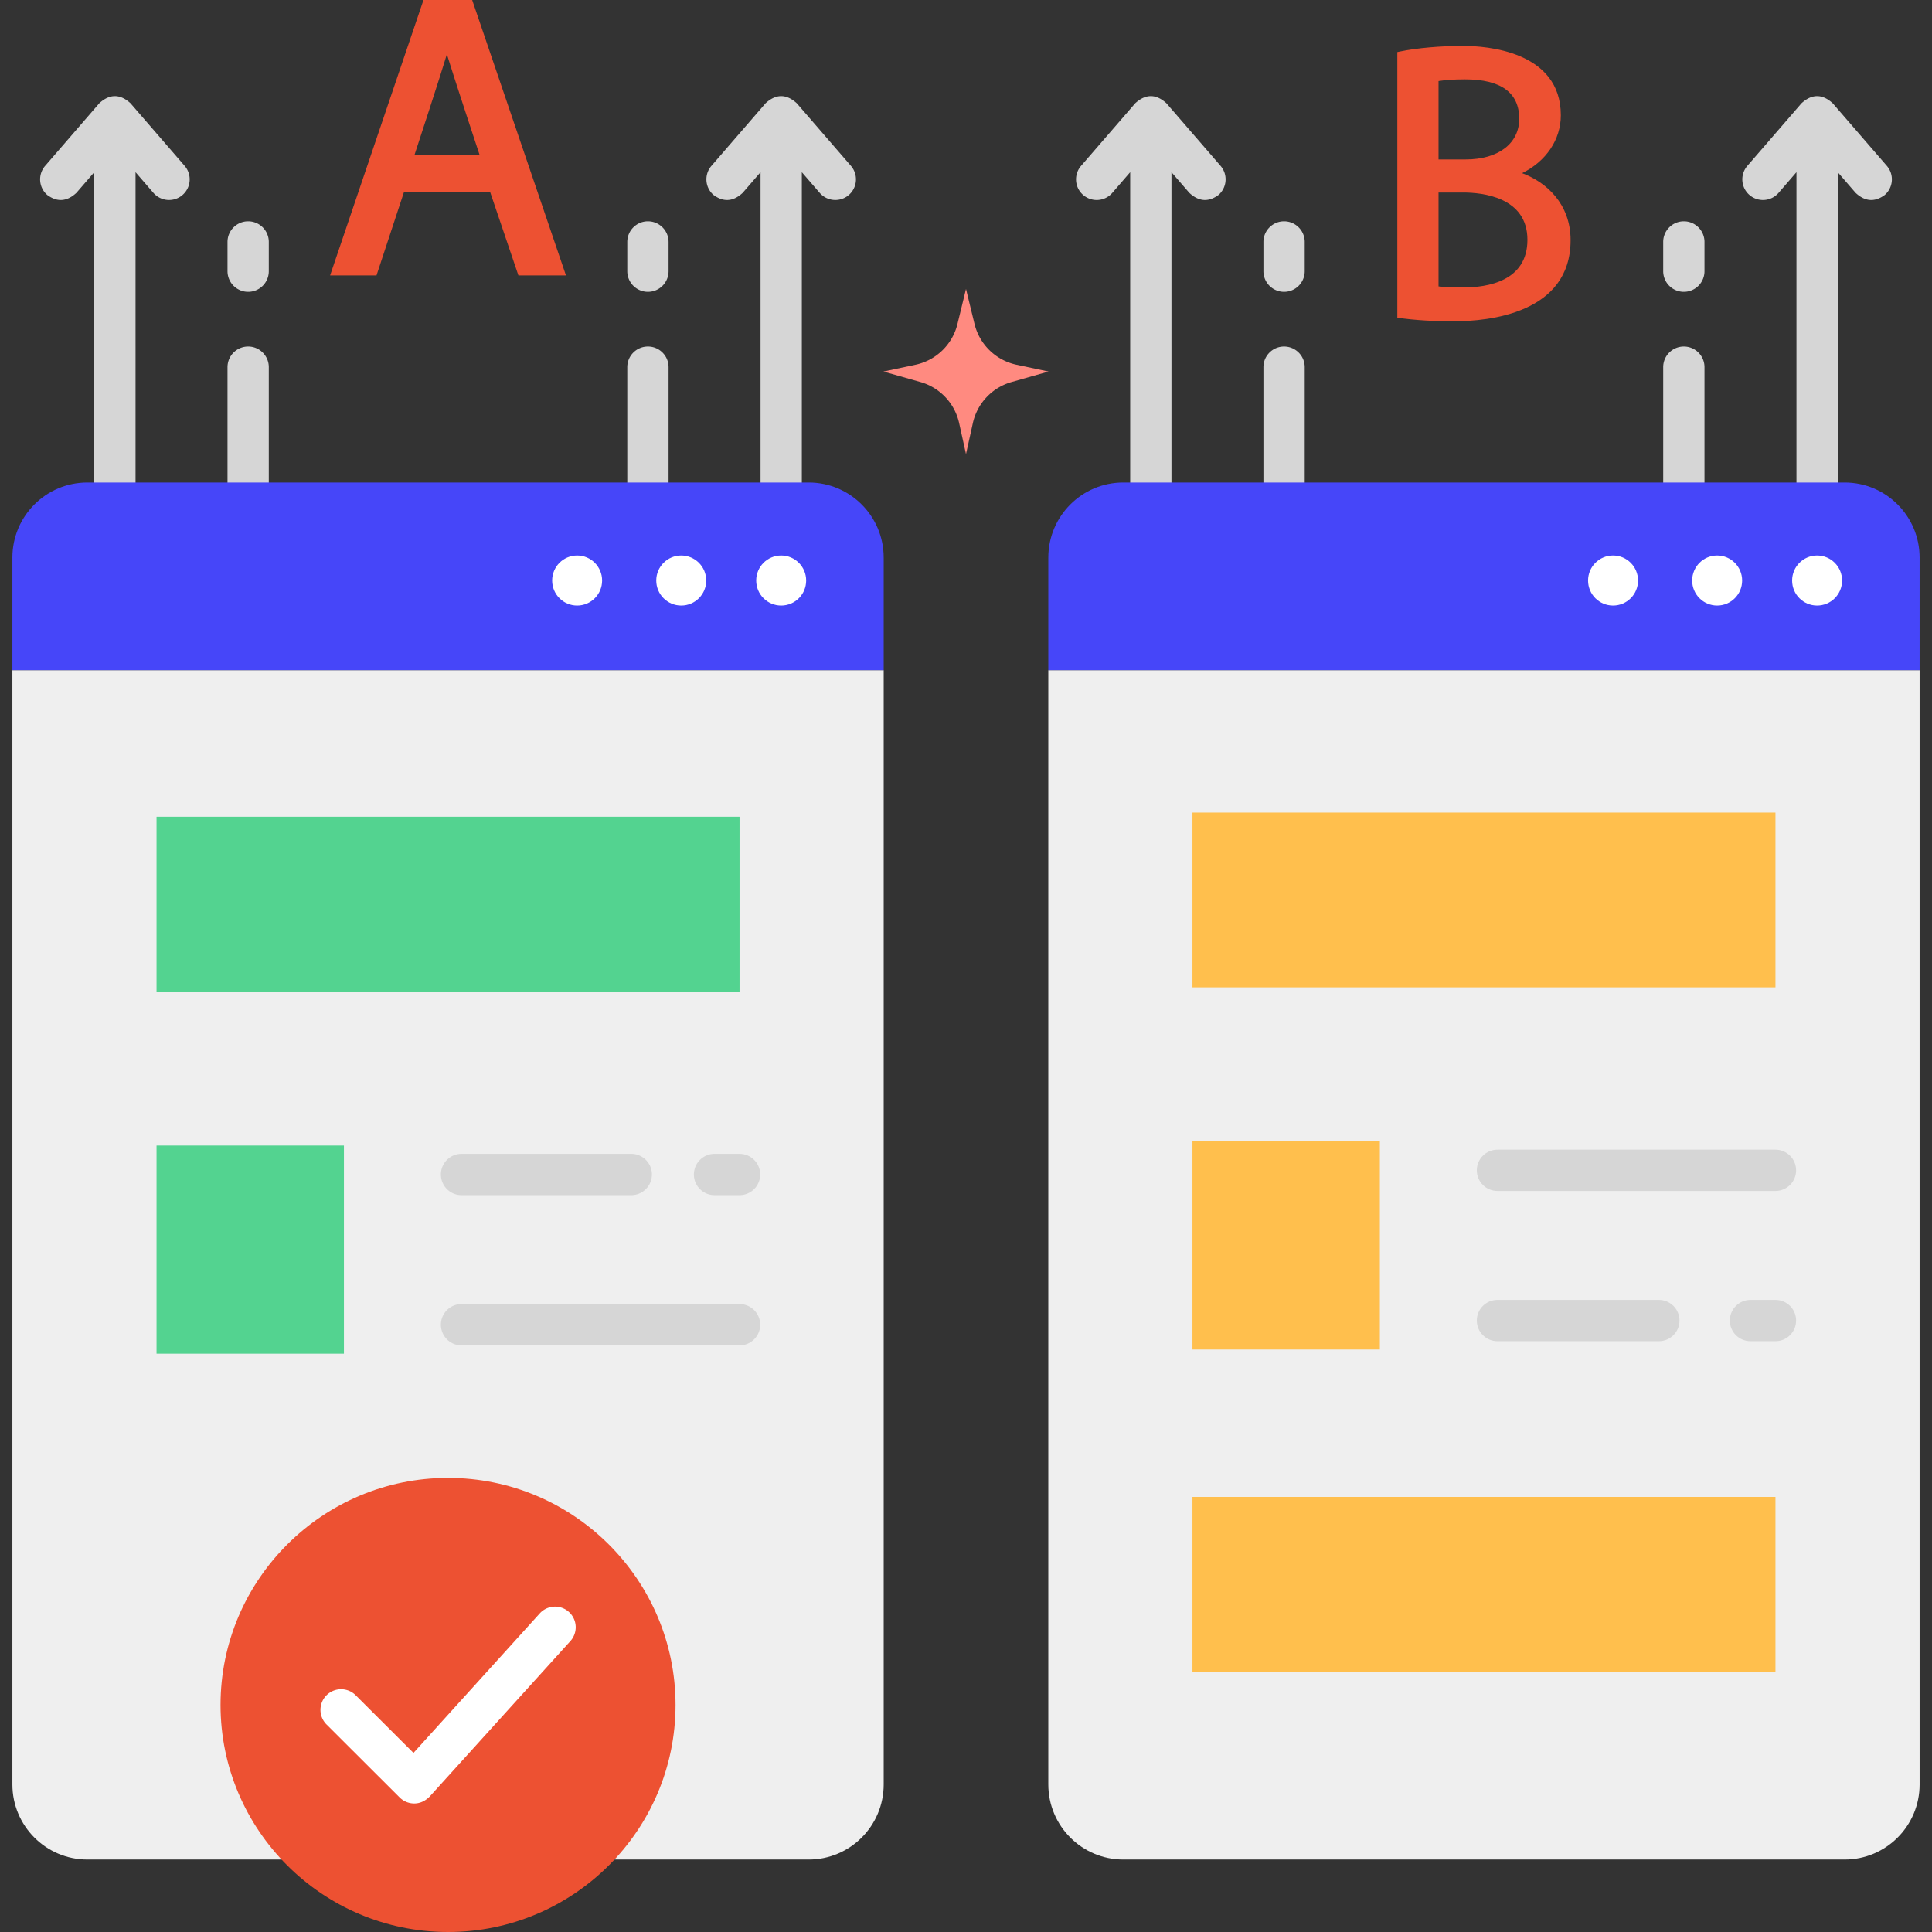
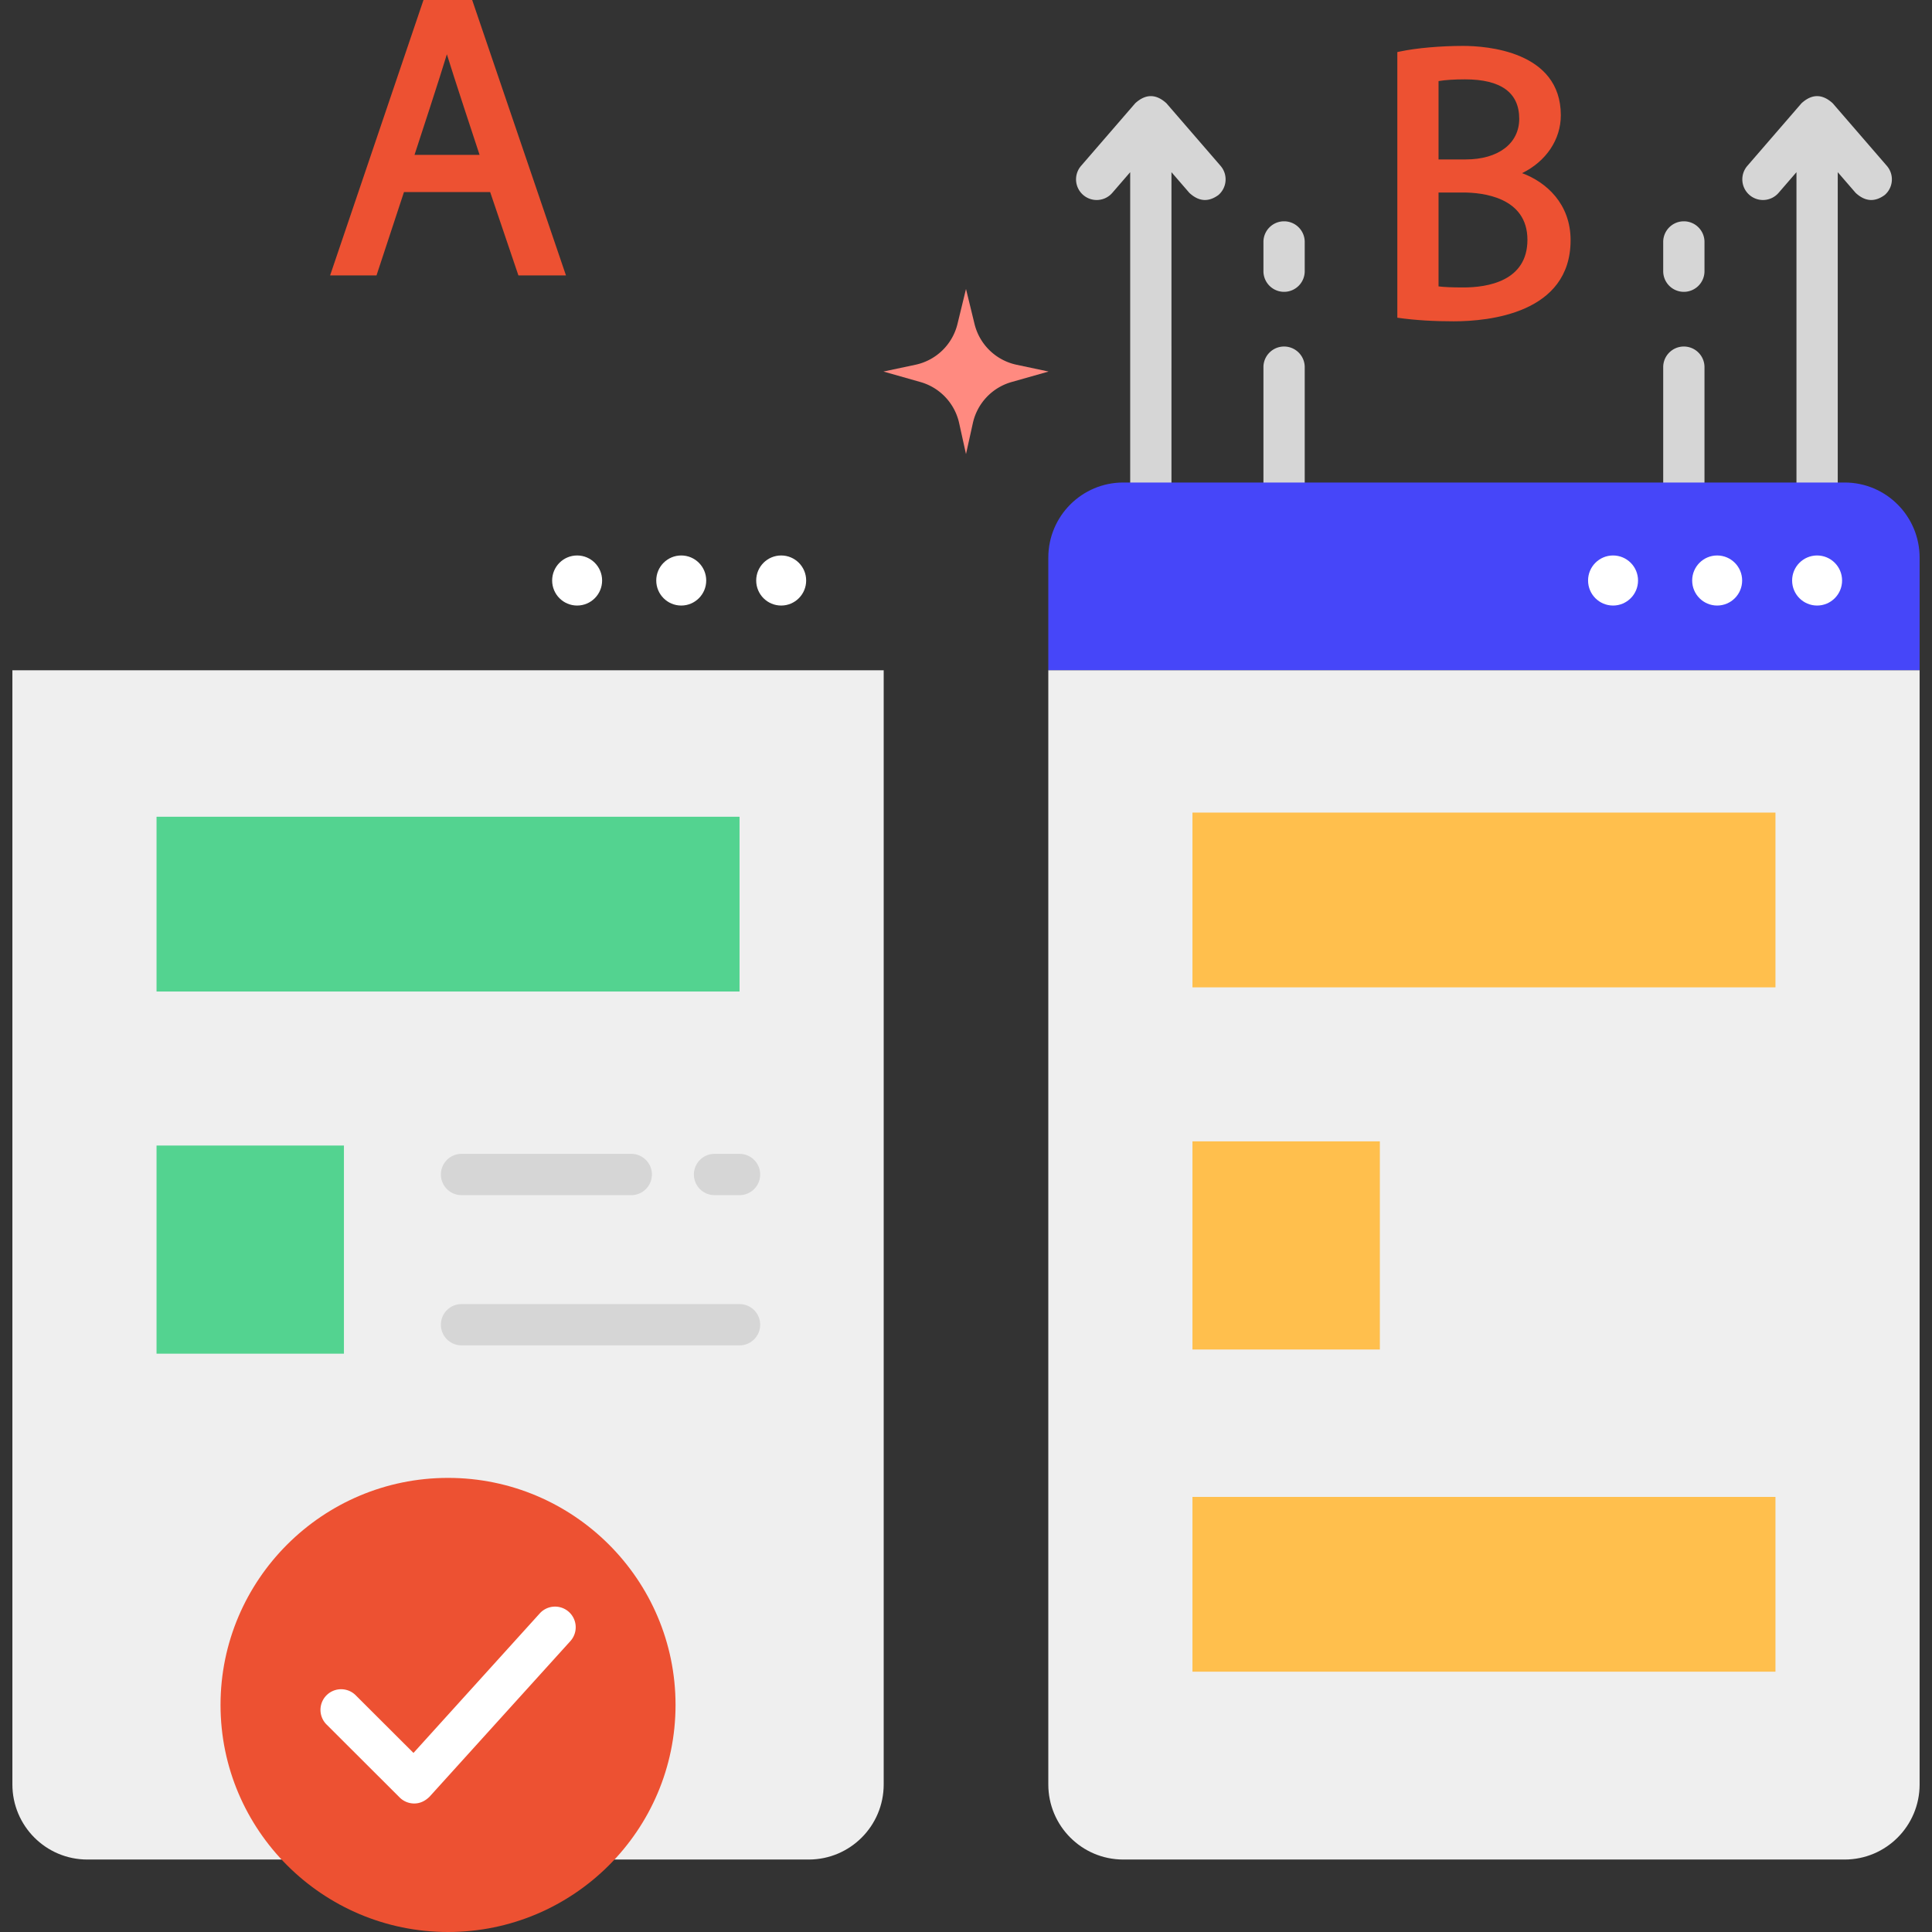
<svg xmlns="http://www.w3.org/2000/svg" version="1.1" width="512" height="512" x="0" y="0" viewBox="0 0 468 468" style="enable-background:new 0 0 512 512" xml:space="preserve">
  <rect x="0" y="0" width="468" height="468" fill="#333333" stroke="none" />
  <g>
-     <path fill="#D6D6D6" d="M44.728 40.177 31.613 25.015c-2.521-2.306-5.042-2.306-7.563 0L10.937 40.177a5 5 0 0 0 .512 7.053c2.421 1.779 4.772 1.609 7.053-.512l4.331-5.008v79.215c0 2.762 2.238 5 5 5s5-2.238 5-5V41.709l4.333 5.009a4.998 4.998 0 1 0 7.562-6.541zM156.95 70.693a5 5 0 0 1-5-5v-7.084c0-2.762 2.238-5 5-5s5 2.238 5 5v7.084a5 5 0 0 1-5 5zM156.95 125.925a5 5 0 0 1-5-5V88.941c0-2.762 2.238-5 5-5s5 2.238 5 5v31.983a5 5 0 0 1-5 5.001zM60.112 70.693a5 5 0 0 1-5-5v-7.084c0-2.762 2.238-5 5-5s5 2.238 5 5v7.084a5 5 0 0 1-5 5zM60.112 125.925a5 5 0 0 1-5-5V88.941c0-2.762 2.238-5 5-5s5 2.238 5 5v31.983a5 5 0 0 1-5 5.001zM206.125 40.177l-13.114-15.162c-2.521-2.306-5.042-2.306-7.563 0l-13.113 15.162a5 5 0 0 0 .512 7.053c2.421 1.779 4.772 1.609 7.053-.512l4.331-5.008v79.215c0 2.762 2.238 5 5 5s5-2.238 5-5V41.709l4.333 5.009a4.998 4.998 0 1 0 7.561-6.541z" opacity="1" data-original="#d6d6d6" />
-     <path fill="#4646F9" d="M214.062 135.076c0-10.049-8.129-18.194-18.157-18.194H21.157C11.129 116.882 3 125.028 3 135.076v27.292h211.062z" opacity="1" data-original="#4646f9" />
    <path fill="#EFEFEF" d="M3 162.368v269.883c0 10.048 8.129 18.194 18.157 18.194h174.748c10.028 0 18.157-8.146 18.157-18.194V162.368z" opacity="1" data-original="#efefef" />
    <ellipse cx="189.23" cy="140.62" fill="#FFFFFF" rx="6.052" ry="6.065" opacity="1" data-original="#ffffff" />
    <ellipse cx="165.02" cy="140.62" fill="#FFFFFF" rx="6.052" ry="6.065" opacity="1" data-original="#ffffff" />
    <ellipse cx="139.802" cy="140.62" fill="#FFFFFF" rx="6.052" ry="6.065" opacity="1" data-original="#ffffff" />
    <path fill="#53D390" d="M37.92 197.847h141.223v42.333H37.92zM37.92 277.491h45.393v50.419H37.92z" opacity="1" data-original="#53d390" />
    <path fill="#D6D6D6" d="M179.143 325.896h-67.342c-2.762 0-5-2.238-5-5s2.238-5 5-5h67.342a5 5 0 1 1 0 10zM179.143 289.507h-6.054c-2.762 0-5-2.238-5-5s2.238-5 5-5h6.054a5 5 0 1 1 0 10zM152.915 289.507h-41.114c-2.762 0-5-2.238-5-5s2.238-5 5-5h41.114c2.762 0 5 2.238 5 5s-2.238 5-5 5z" opacity="1" data-original="#d6d6d6" />
    <path fill="#ED5132" d="M114.672.862 114.378 0h-11.794L79.965 66.713h11.24l6.65-20.183h20.881l6.84 20.183h11.52zm1.497 36.649h-15.756c1.102-3.357 6.169-18.822 7.838-24.364 1.658 5.414 6.802 20.99 7.918 24.364zM108.531 468c30.388 0 55.11-24.673 55.11-55.001 0-30.327-24.722-55.001-55.11-55.001s-55.11 24.673-55.11 55.001S78.143 468 108.531 468z" opacity="1" data-original="#ed5132" />
    <path fill="#FFFFFF" d="M100.344 436.871a4.999 4.999 0 0 1-3.532-1.461l-17.784-17.749a5.001 5.001 0 0 1 7.064-7.078l14.067 14.04 30.637-33.851a5.001 5.001 0 0 1 7.415 6.711l-34.159 37.743c-1.114 1.093-2.349 1.641-3.708 1.645z" opacity="1" data-original="#ffffff" />
    <path fill="#D6D6D6" d="m295.666 40.177-13.113-15.162c-2.521-2.306-5.042-2.306-7.563 0l-13.114 15.162a4.998 4.998 0 0 0 .511 7.052 4.996 4.996 0 0 0 7.052-.511l4.333-5.009v79.216c0 2.762 2.238 5 5 5s5-2.238 5-5V41.71l4.331 5.008c2.281 2.12 4.632 2.291 7.053.512a5.002 5.002 0 0 0 .51-7.053zM407.888 70.693a5 5 0 0 1-5-5v-7.084c0-2.762 2.238-5 5-5s5 2.238 5 5v7.084a5 5 0 0 1-5 5zM407.888 125.925a5 5 0 0 1-5-5V88.941c0-2.762 2.238-5 5-5s5 2.238 5 5v31.983a5 5 0 0 1-5 5.001zM311.05 70.693a5 5 0 0 1-5-5v-7.084c0-2.762 2.238-5 5-5s5 2.238 5 5v7.084a5 5 0 0 1-5 5zM311.05 125.925a5 5 0 0 1-5-5V88.941c0-2.762 2.238-5 5-5s5 2.238 5 5v31.983a5 5 0 0 1-5 5.001zM457.063 40.177 443.95 25.015c-2.521-2.306-5.042-2.306-7.563 0l-13.114 15.162a4.998 4.998 0 0 0 .511 7.052 4.996 4.996 0 0 0 7.052-.511l4.333-5.009v79.216c0 2.762 2.238 5 5 5s5-2.238 5-5V41.71l4.331 5.008c2.281 2.12 4.632 2.291 7.053.512a5.001 5.001 0 0 0 .51-7.053z" opacity="1" data-original="#d6d6d6" />
    <path fill="#4646F9" d="M465 135.076c0-10.049-8.129-18.194-18.157-18.194H272.095c-10.028 0-18.157 8.146-18.157 18.194v27.292H465z" opacity="1" data-original="#4646f9" />
    <path fill="#EFEFEF" d="M253.938 162.368v269.883c0 10.048 8.129 18.194 18.157 18.194h174.748c10.028 0 18.157-8.146 18.157-18.194V162.368z" opacity="1" data-original="#efefef" />
    <ellipse cx="440.168" cy="140.62" fill="#FFFFFF" rx="6.052" ry="6.065" opacity="1" data-original="#ffffff" />
    <ellipse cx="415.958" cy="140.62" fill="#FFFFFF" rx="6.052" ry="6.065" opacity="1" data-original="#ffffff" />
    <ellipse cx="390.74" cy="140.62" fill="#FFFFFF" rx="6.052" ry="6.065" opacity="1" data-original="#ffffff" />
    <path fill="#FFBF4D" d="M288.858 196.837h141.223v42.333H288.858zM288.858 362.608h141.223v42.333H288.858zM288.858 276.48h45.393v50.419h-45.393z" opacity="1" data-original="#ffbf4d" />
-     <path fill="#D6D6D6" d="M430.08 324.885h-6.052c-2.762 0-5-2.238-5-5s2.238-5 5-5h6.052c2.762 0 5 2.238 5 5s-2.238 5-5 5zM401.836 324.885h-39.098c-2.762 0-5-2.238-5-5s2.238-5 5-5h39.098c2.762 0 5 2.238 5 5s-2.238 5-5 5zM430.08 288.496h-67.342c-2.762 0-5-2.238-5-5s2.238-5 5-5h67.342c2.762 0 5 2.238 5 5s-2.238 5-5 5z" opacity="1" data-original="#d6d6d6" />
    <path fill="#ED5132" d="M368.703 41.943c5.819-2.852 9.384-8.129 9.384-14.015 0-15.596-18.127-16.808-23.682-16.808-5.457 0-11.292.516-15.227 1.346l-.695.146v64.35c4.514.643 9.095.871 13.651.871 8.515 0 28.32-1.915 28.32-19.653 0-8.798-5.873-14.061-11.751-16.237zm-20.238 4.689h5.94c4.689 0 15.594 1.116 15.594 11.452 0 10.048-9.71 11.548-15.499 11.548-2.71 0-4.646-.082-6.035-.257zm6.603-8.012h-6.603V19.642c1.633-.277 3.787-.418 6.414-.418 8.715 0 13.133 3.215 13.133 9.556 0 5.978-5.081 9.84-12.944 9.84z" opacity="1" data-original="#ed5132" />
    <path fill="#FF8A80" d="M246.253 88.358 254 90l-8.959 2.541a13.333 13.333 0 0 0-9.38 9.948L234 110l-1.661-7.511a13.333 13.333 0 0 0-9.38-9.948L214 90l7.747-1.642a13.331 13.331 0 0 0 10.19-9.889L234 70l2.063 8.47a13.333 13.333 0 0 0 10.19 9.888z" opacity="1" data-original="#ff8a80" />
  </g>
</svg>